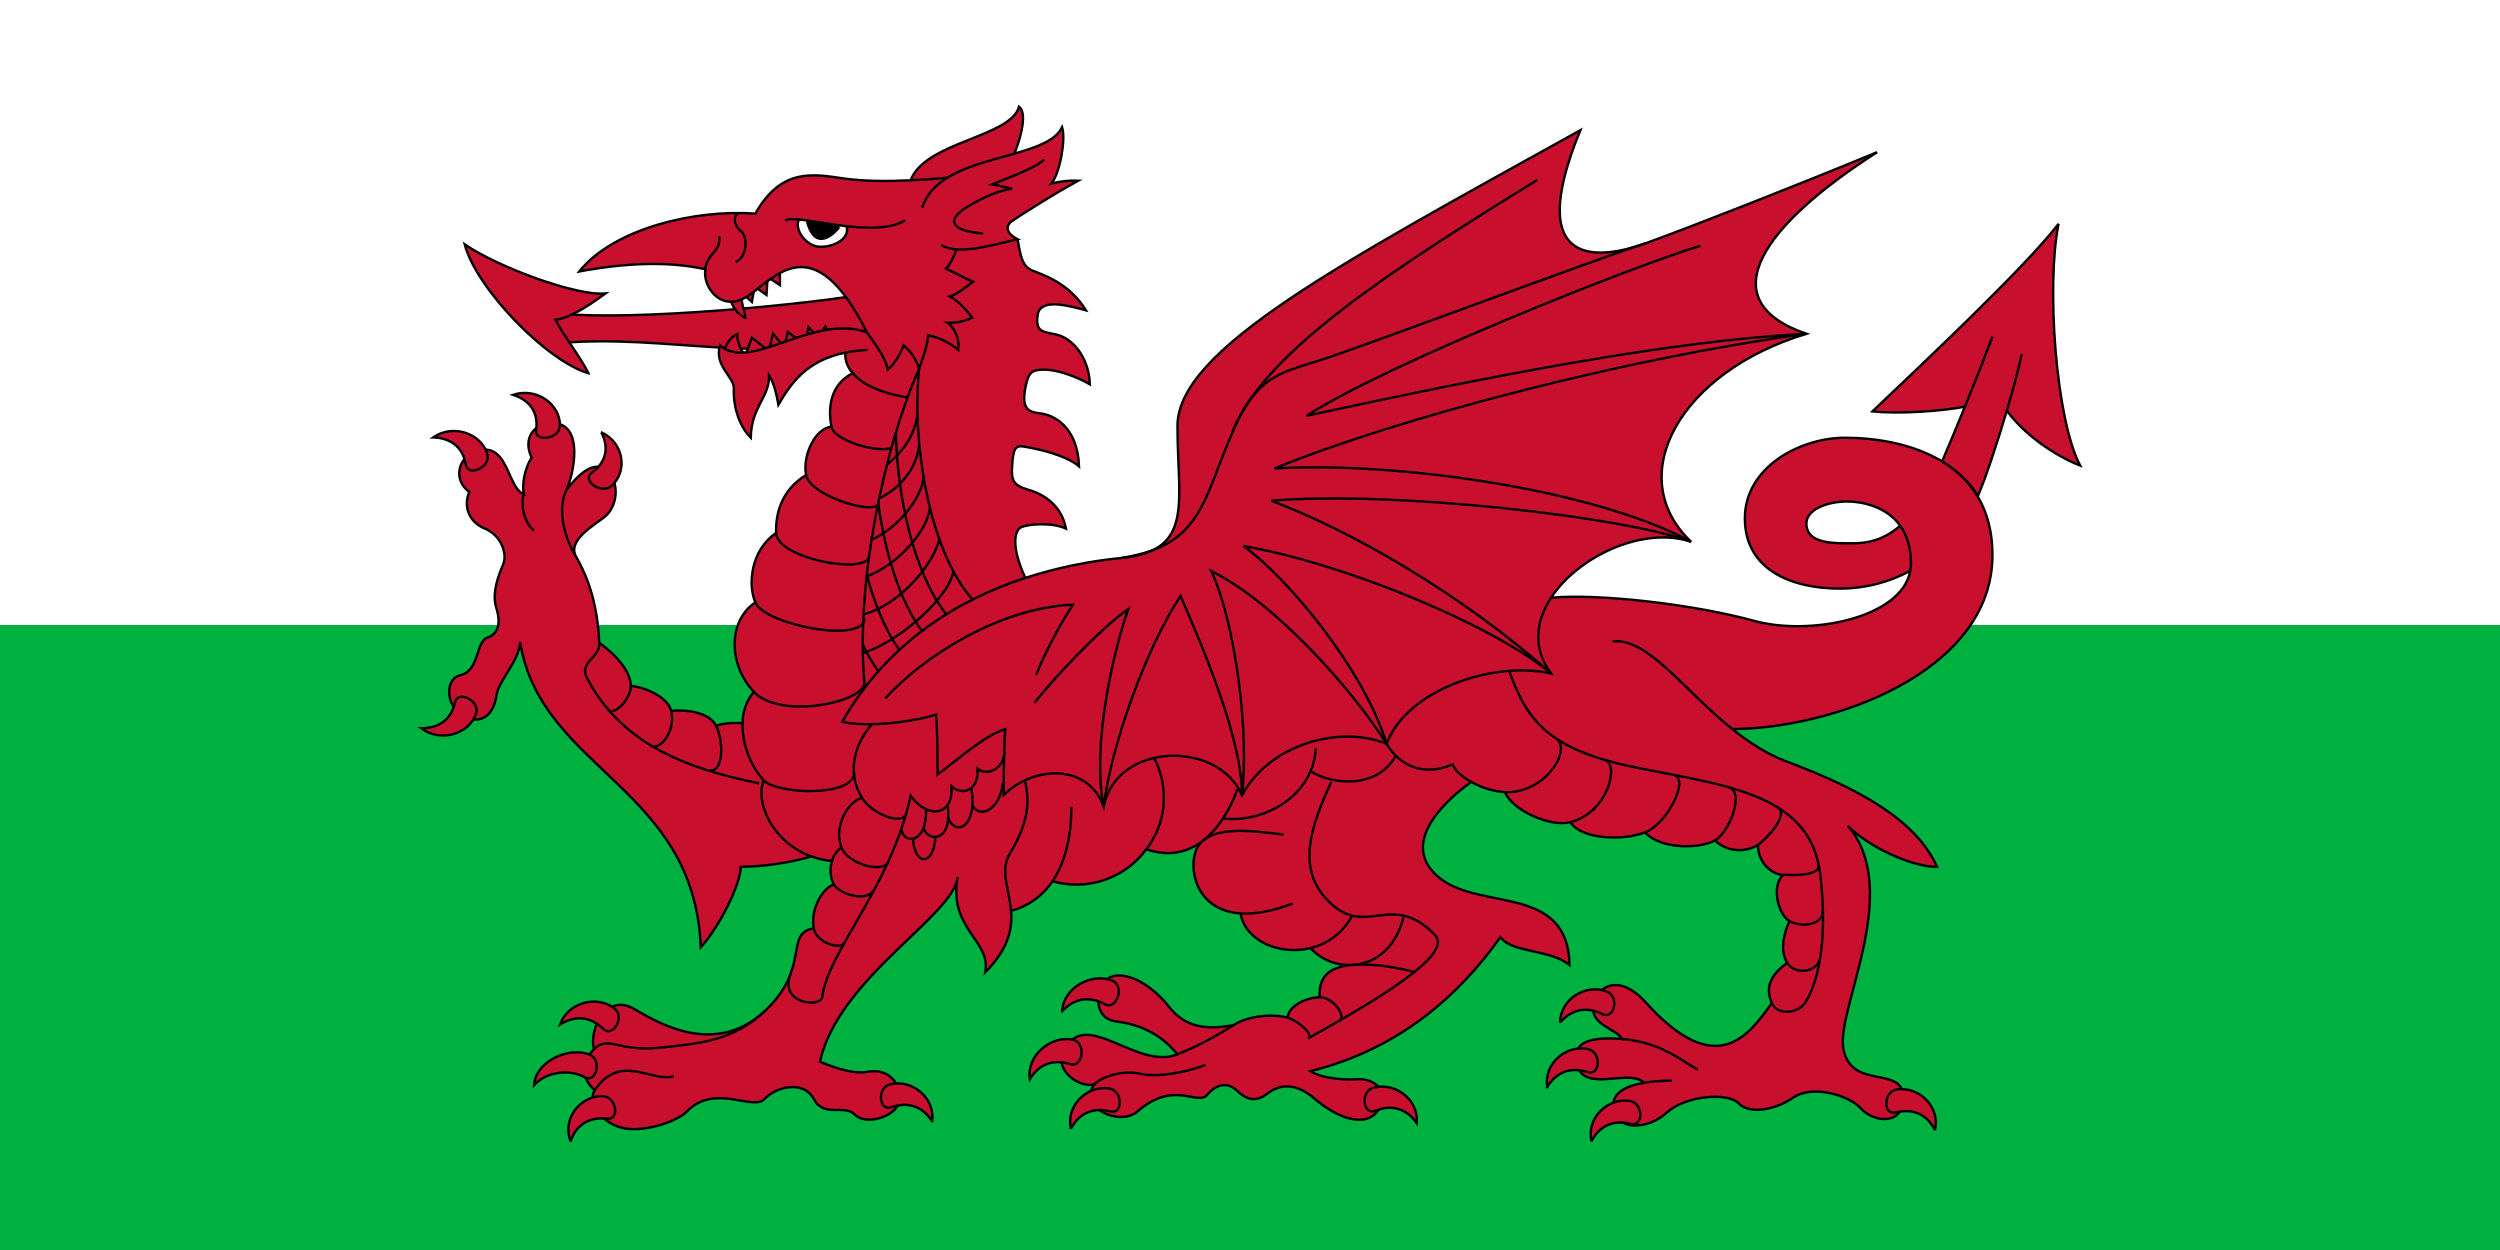
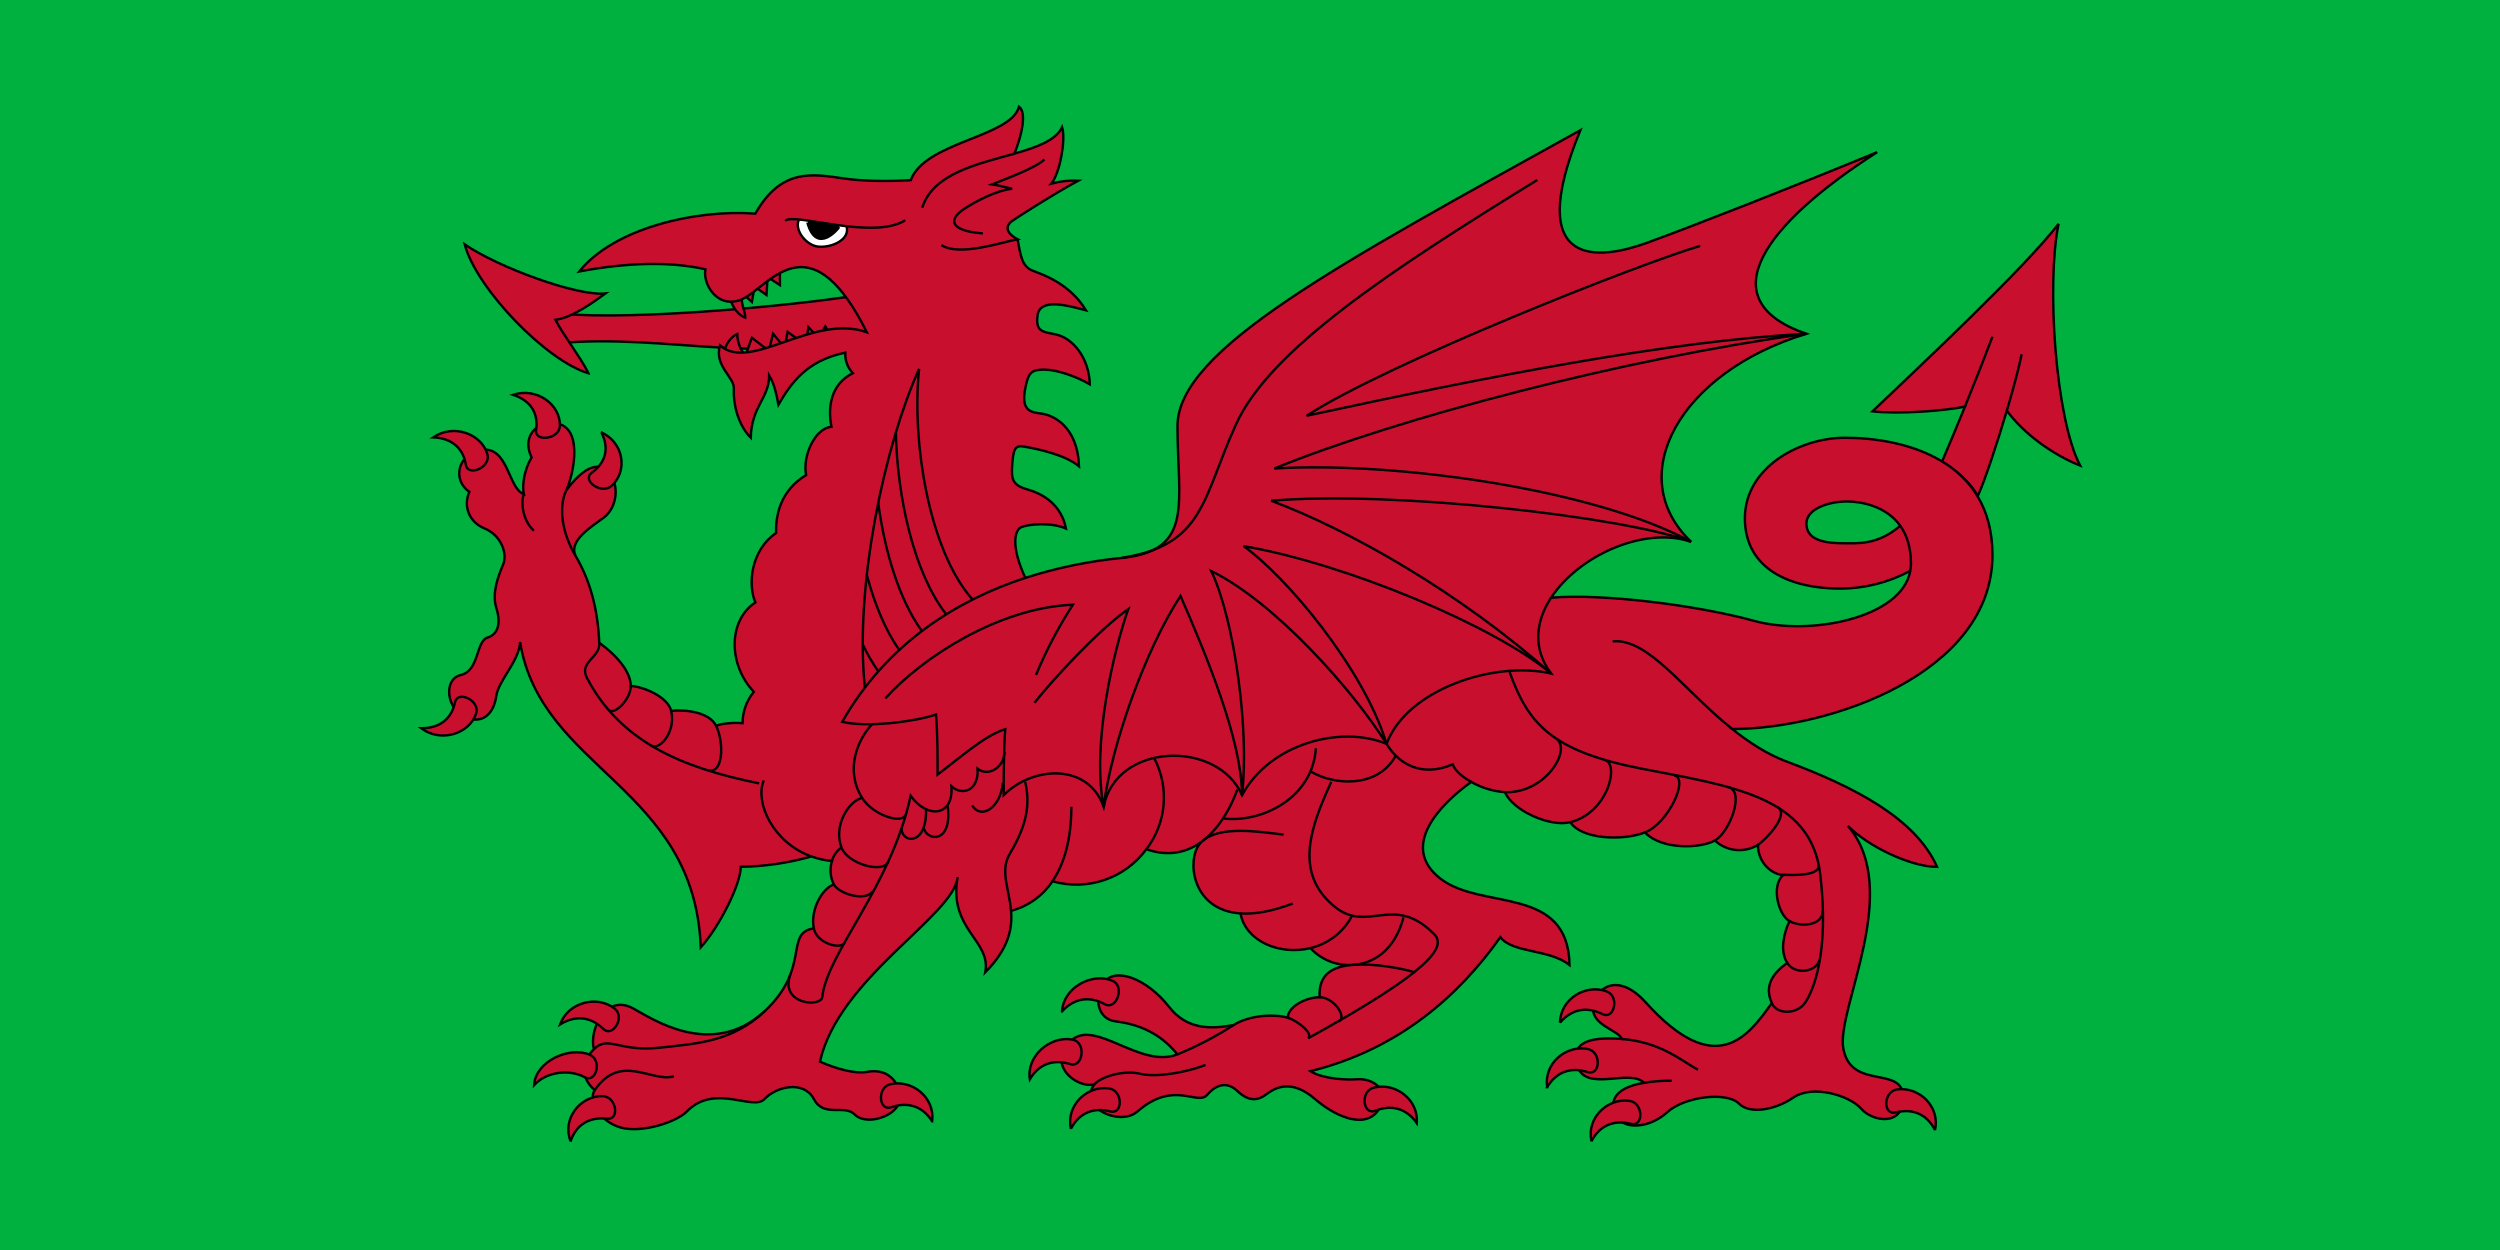
<svg xmlns="http://www.w3.org/2000/svg" id="Layer_1" version="1.1" viewBox="0 0 1200 600">
  <defs>
    <style>
      .st0, .st1 {
        fill: #fff;
      }

      .st2 {
        fill: #00b140;
      }

      .st3 {
        fill: #c8102e;
      }

      .st3, .st4, .st1, .st5 {
        stroke: #000;
      }

      .st3, .st1, .st5 {
        stroke-width: 1.16px;
      }

      .st4 {
        stroke-linejoin: round;
        stroke-width: 1.69px;
      }

      .st5 {
        fill: none;
      }
    </style>
  </defs>
  <path class="st2" d="M0,0h1200v600H0V0Z" />
-   <path class="st0" d="M0,0h1200v300H0V0Z" />
  <g>
    <g>
      <g>
        <path class="st3" d="M408.33,142.27c-32.47,4.92-114.78,12.65-146.89,7.38l6.28,15.11c53.14-4.92,104.07,12.3,151.32-5.62l-10.7-16.87Z" />
        <path class="st3" d="M282.48,179.18c-20.3-5.97-53.88-40.77-59.42-61.87,15.87,10.9,53.88,24.96,67.54,23.55-4.43,3.16-15.5,11.6-23.99,12.65,4.06,7.74,11.81,17.57,15.87,25.66Z" />
      </g>
      <path class="st3" d="M347.8,168.63c5.91,8.08,36.91,4.75,52.59-5.1l-4.24-6.86-3.14,5.8-4.98-5.45-1.29,8.61-8.67-6.33-1.48,7.56-5.53-6.68-2.03,8.26-8.12-6.33-3.14,8.61c-2.45-2.91-3.82-6.57-3.88-10.37-3.14,1.23-5.72,5.27-6.09,8.26h0ZM350.39,142.45c0,2.11,2.58,8.26,7.38,10.02.18-2.64-3.14-8.79-1.11-11.42l4.24,3.87,1.29-7.38,5.72,4.04.55-8.61,5.9,3.87v-9.49c-9.6.88-21.41,11.95-23.99,15.12h0ZM949.27,238.23c-2.49-5.62-10.24-12.48-17.07-16.7,3.73-8.75,7.39-17.53,10.97-26.34-10.33,2.11-31.82,3.67-44.37,2.26,23.62-22.5,73.08-68.9,89.31-89.99-5.9,28.82-1.47,93.5,10.34,116-12.55-4.92-27.05-15.11-35.17-26.36-4.79,16.15-10.66,33.75-13.91,40.95" />
      <path class="st3" d="M488.42,114.85c1.47,7.38,1.84,13.01,7.38,15.12,5.54,2.11,17.71,6.33,25.47,18.98-9.23-2.46-22.14-5.98-23.25,2.46-1.05,8.03,2.64,7.79,8.86,9.14,8.12,1.76,15.87,11.25,16.24,23.91-6.65-3.87-15.87-7.03-21.78-7.03s-7.57,1.05-9.04,8.08c-2.44,11.6,2.03,12.3,7.57,13.01,5.54.7,17.35,5.98,18.08,25.31-6.27-5.28-18.86-8.21-26.57-9.49-4.24-.7-4.98,1.4-5.53,8.79-.56,7.38.37,9.84,7.75,11.95,7.38,2.11,15.87,7.38,18.08,18.63-7.01-3.16-18.08-2.11-21.41-.7s-5.12,9.26,1.89,24.38c15.09-4.87,30.67-8.09,46.45-9.61,34.88-3.5,26.58-26.71,26.58-63.27s76.76-77.33,193.38-142.01c-28.05,68.19,10.34,61.87,31.74,54.13,21.41-7.74,71.6-27.42,110.72-43.59-53.88,34.45-81.19,71.01-33.95,87.18-60.53,18.28-88.57,68.19-55.36,99.83-22.65-7.64-54.04,6.77-67.19,26.85,23.62-2.11,69.4,3.38,97.45,11.11,26.71,7.36,70.8-1.26,74.95-23.95.22-1.14.33-2.31.34-3.47,0-7.91-2.04-13.88-5.16-18.23-6.86-9.58-18.88-11.65-25.48-11.65-9.6,0-19.56,3.86-19.56,10.55s5.9,9.49,17.71,9.49c6.46,0,16.41,1.07,27.32-8.39,3.12,4.35,5.16,10.32,5.16,18.23,0,1.15-.13,2.29-.35,3.42-10.33,5.57-21.87,8.5-33.61,8.53-23.62,0-45.76-9.14-45.76-33.75s26.57-38.67,47.98-38.67c29.52,0,70.86,11.25,70.86,56.24,0,56.95-78.39,83.58-124.9,83.58,7.8,6.23,16.58,12.03,25.99,15.55,32.94,12.3,62,27.42,72.34,50.62-12.55,0-33.22-9.84-42.81-19.69,26.57,30.93-5.66,87.84-2.21,106.86,3.69,20.39,28.79,7.73,28.79,23.55,0,14.06-14.76,11.6-20.3,5.27-5.54-6.33-23.28-11.64-32.48-5.27-8.12,5.62-20.66,8.43-26.2,2.81-5.53-5.62-25.83-3.52-34.32,4.22-8.49,7.73-20.35,8.34-23.99,2.46-3.9-6.29-2.9-13.94,12.88-16.59-7.01-7.03-28.39,4.99-32.07-8.37-2.65-9.6,2.95-14.06,21.4-12.66-1.85-4.57-15.5-6.67-13.66-16.17,1.85-9.49,12.51-15.37,25.1-1.4,33.58,37.26,49.08,16.52,60.52.35-3.69-8.44.37-14.06,7.38-19.33-3.69-5.98-1.48-14.41,1.1-20.04-5.53-3.16-8.85-17.22-2.95-22.15-4.8,0-12.18-5.28-12.18-14.41-6.58,4-15.02,3.14-20.66-2.11-7.01,3.87-25.47,4.57-33.59-3.87-11.07,4.22-30.63,3.16-35.8-4.92-9.74,2.46-27.68-5.62-31.37-14.41-5.69-.41-11.22-2.09-16.18-4.92-14.76,10.55-34.75,30.93-14.82,46.4,19.93,15.47,61.26,2.81,62,41.48-9.6-7.73-27.31-5.62-33.22-13.36-19.93,28.12-48.71,53.78-91.16,64.33,6.27,3.87,17.71,4.22,22.14,3.87,9.2-.73,16.98,6.68,9.97,15.47-7.01,8.79-21.41,1.4-29.9-5.97-12.22-10.62-20.3-4.57-23.62-2.11-3.32,2.46-7.75,3.87-13.66-1.76-5.9-5.62-11.44-1.75-14.39,1.76-4.8,5.71-15.87-7.38-33.58,8.08-8.52,7.44-28.79-2.11-20.67-13.01-8.49,2.11-23.5-9.63-11.07-21.09,11.44-10.55,33.21,13.71,50.93,6.68-3.98-4.82-12.28-13.76-29.52-15.82-8.86-1.05-10.42-10.87-6.27-17.93,5.17-8.79,21.04-2.81,31.74,10.9,8.43,10.8,19.56,10.9,31,8.79,8.04-5.11,20.48-5.28,26.02-3.52,0-5.27,8.67-9.84,15.31-9.84-.37-7.03,1.85-13.36,12.55-15.12.92-.16,1.84-.28,2.77-.37-7.46.34-14.68-2.62-19.75-8.1-14.78,3.61-31.16-3.34-33.57-16.64-23.37-1.63-25.69-25.21-19.93-32.89.47-.64,1-1.22,1.58-1.76-6.96,5.23-15.84,7.65-26.83,3.84-10.33,14.05-28.31,20.18-45.07,15.36-4.65,7.02-11.72,12.08-19.87,14.2.69,8.52-1.15,18.17-12.39,29.51,2.95-15.47-17.71-20.39-13.28-45.69-1.48,18.28-57.21,48.51-66.07,88.58,8.12,3.52,16.98,5.97,22.51,4.92,13.92-2.65,18.45,11.25,14.39,16.87s-15.5,8.43-20.3,3.51c-4.8-4.92-14.76,1.76-19.56-7.38-4.8-9.14-18.08-5.97-23.62,0s-23.99-7.73-37.28,5.97c-4.97,5.13-21.77,10.55-31.74,7.73-9.96-2.81-15.87-12.66-12.55-17.93-6.64-5.98-6.74-13.3-.37-19.69-2.4-8.96,5.42-26.67,18.64-19.68,8.3,4.39,37.74,25.13,63.39,1.41,22.24-20.83,9.28-37.52,23.53-39.72-1.73-8.46,3.69-18.98,9.6-21.09-1.72-3.51-2.03-7.54-.87-11.27-3.35-.26-6.66-.98-9.81-2.15-11.06,3.13-22.48,4.81-33.98,4.98,0,8.43-10.33,28.82-19.19,38.67-2.95-77.33-76.76-85.07-86.73-146.58-.37,9.14-10.33,18.28-11.44,26.01-1.11,7.73-5.9,13.71-14.76,10.2-8.86-3.52-11.07-18.28-2.21-20.39,8.86-2.11,7.2-16.17,12.73-17.93s6.46-7.38,4.24-14.41c-2.22-7.03,1.11-15.47,3.32-20.74,2.21-5.28-1.11-14.06-8.86-17.22-7.75-3.16-10.33-10.9-7.38-17.57-8.12-5.62-5.8-17.78,5.17-20.04,13.66-2.81,13.29,18.63,21.04,21.09-1.11-4.22.37-12.3,3.69-17.58-4.43-9.14,1.11-16.52,9.96-16.52,15.5,0,10.34,24.61,6.64,32.34,5.17-7.03,13.29-15.12,19.56-9.49,6.28,5.62,5.25,17.37-1.47,22.49-5.54,4.22-16.98,10.9-13.66,18.28,6.64,11.25,10.7,24.61,11.44,41.83,9.23,6.68,15.13,14.41,15.13,20.74,6.09.35,17.75,5.16,19.38,11.95,7.38-.71,18.4.7,21.59,7.21,2.4-1.23,8.8-1.64,12.68-1.29.01-5.49,1.92-10.81,5.4-15.05-12.55-13.36-12.18-34.45.74-42.89-3.68-8.76-2.21-24.96,9.97-33.4-.26-8.79,2.22-20.38,14.39-27.77-1.84-9.49,4.43-22.5,12.18-23.2-1.85-9.14-.45-20.42,10.25-25.69-2.52-2.64-3.83-6.22-3.62-9.86-18.77,3.87-26.11,14.81-32.1,25.01-.74-4.22-1.85-9.84-4.43-14.06,0,10.9-8.49,14.76-8.85,29.88-6.28-6.33-8.49-16.52-8.12-23.55.29-5.63-9.59-10.9-6.64-20.74,14.76,13.01,44.66-15.47,70.49-6.33-25.47-50.97-43.92-26.37-56.84-17.57-12.92,8.79-22.14-4.22-20.66-12.66-17.35-3.87-38.02-3.16-60.53,1.06,16.61-20.74,55.73-29.88,84.51-27.77,12.55-22.14,27.68-18.98,42.44-16.87,9.65,1.38,20.92,1.41,32.11.87,7.01-18.63,47.98-20.56,52.04-35.32,3.69,2.81,1.45,13.39-2.24,22.53,10.67-3.04,19.83-6.29,22.91-12.68,1.85,5.97-1.11,22.14-5.17,27.06,4.21-1.12,8.57-1.6,12.92-1.41-12.92,7.03-29.15,17.57-31.74,19.33-2.58,1.76-4.06,5.27,2.58,8.79-7.38,1.41-28.05,8.44-36.54,2.81" />
      <path class="st3" d="M207.93,209.94c9.78-6.68,23.15-1.74,26.02,8.08,1.84,6.33-9.36,11.03-10.33,5.1-1.29-7.91-6.64-12.83-15.68-13.18h0ZM246.28,189.5c11.38-3.73,22.7,4.65,22.49,14.85-.14,6.56-12.29,8-11.43,2.06,1.14-7.93-2.5-14.11-11.06-16.91ZM288.61,207.5c10.86,4.94,12.75,18.48,5.09,25.61-4.93,4.59-14.65-2.51-9.67-6.17,6.65-4.89,8.6-11.73,4.58-19.44h0ZM202.17,349.57c9.47,7.07,23.05,2.68,26.36-7.02,2.12-6.25-8.87-11.39-10.1-5.51-1.64,7.85-7.21,12.55-16.26,12.53ZM268.82,491.72c3.97-10.82,17.89-14.11,26.17-7.64,5.33,4.17-1,14.15-5.38,9.83-5.83-5.76-13.19-6.86-20.79-2.19h0ZM256.37,520.83c.66-11.44,16.76-18.64,26.6-14.61,6.34,2.59,3.16,13.86-2.3,10.86-7.28-3.99-18.35-2.75-24.3,3.75ZM273.87,547.83c-4.13-10.77,4.45-21.71,15.16-21.7,6.9,0,8.64,11.55,2.38,10.85-8.34-.94-14.76,2.65-17.54,10.85ZM447.45,538.22c1.43-11.38-9.57-20.16-19.99-17.81-6.71,1.51-5.62,13.13.29,11.08,7.9-2.74,15.01-.64,19.69,6.73h0ZM514.03,541.86c-2.47-11.22,7.66-20.88,18.26-19.42,6.82.94,6.81,12.61.73,11.06-8.12-2.07-15,.61-18.99,8.35ZM680.07,539.11c.92-11.43-10.44-19.76-20.75-17-6.64,1.78-5.04,13.34.78,11.06,7.77-3.05,14.96-1.25,19.97,5.94h0ZM494.32,518.05c-1.76-11.34,10.04-21.09,20.53-19.03,6.75,1.33,4.93,13.66-1.05,11.77-7.98-2.52-15.02-.24-19.48,7.26h0ZM509.78,485.44c.66-11.44,14.29-18.74,24.13-14.71,6.33,2.59,1.94,14.32-3.51,11.33-7.28-4-14.66-3.11-20.61,3.39h0ZM763.89,547.83c-2.47-11.22,7.66-20.88,18.26-19.42,6.83.95,6.82,12.61.73,11.06-8.12-2.06-15,.62-18.99,8.35h0ZM928.8,542.46c2.55-11.2-7.51-20.93-18.12-19.54-6.83.9-6.91,12.56-.81,11.05,8.13-2.01,15,.71,18.93,8.48h0ZM742.65,521.83c-1.74-11.34,9.01-20.39,19.49-18.3,6.75,1.34,5.98,12.99,0,11.08-7.97-2.54-15.02-.27-19.5,7.22h0ZM748.79,490.88c.22-11.46,12.37-18.72,22.35-15.03,6.43,2.37,3.68,13.74-1.89,10.94-7.43-3.74-14.77-2.6-20.47,4.1h0Z" />
-       <path class="st5" d="M790.3,116.61c-28.05,9.14-136.55,49.91-156.48,56.24s-30.26,7.74-42.07,33.75" />
      <path class="st5" d="M737.9,86.38c-70.86,43.59-128.43,81.55-144.67,117.41s-15.13,57.65-54.62,63.97M424.94,335.25c17.71-19.69,54.62-43.59,90.05-44.99-6.91,10.69-12.84,21.99-17.72,33.74" />
      <path class="st5" d="M496.53,337.36c8.86-11.25,31-35.15,45.02-44.99-6.64,18.98-17.71,63.97-11.81,94.91,3.69-29.52,19.93-75.22,36.9-101.24,12.55,28.82,29.52,69.6,29.52,95.61,3.69-30.93-3.69-84.37-14.76-107.56,30.26,14.76,67.91,56.94,84.15,82.96-11.07-36.56-48.72-80.85-68.65-94.91,49.45,8.44,121.05,38.67,147.62,61.17-43.55-38.67-96.69-68.9-134.34-82.96,59.05-4.92,169.77,7.74,201.5,19.69-46.5-25.31-142.46-38.67-200.03-35.15,60.52-24.61,168.29-52.73,255.39-64.68-66.43,3.51-152.05,20.39-239.89,39.37,39.12-25.31,160.17-73.11,188.96-81.55M442.65,99.74c5.27-16.59,26.78-20.99,44.26-25.98M471.81,112.04c-14.76-1.06-17.38-6.05-9.23-11.6,5.17-3.52,15.87-9.14,23.25-9.84-1.85-.35-7.01-1.76-9.6-2.11,7.75-3.16,20.67-7.74,25.09-11.95" />
-       <path class="st5" d="M454.65,85.33c-5.65.49-11.58.94-17.53,1.22M416.45,167.93c-3.6.18-7.18.63-10.72,1.35M356.42,347.14c-.14,10.11,3.49,19.91,10.2,27.48,5.91,6.33,42.08,8.44,43.55-3.52M361.83,332.09c12.55,13.36,53.14,5.27,53.14-4.57M362.57,289.2c4.43,10.55,51.67,20.04,52.4,7.73M372.53,255.81c.37,12.3,43.39,20.29,44.66,11.25M386.92,228.04c1.85,9.49,30.27,18.63,34.33,14.41M399.1,204.84c1.35,6.67,21.78,12.65,28.79,10.19M409.35,179.15c4.19,4.84,12.31,9.35,26.29,11.63M338.58,129.27c.37-7.38,7.75-8.44,6.64-15.82M416.08,159.5c2.58,3.86,9.23,11.95,9.96,17.93,3.69-2.81,6.64-8.79,7.75-11.6,3.52,2.93,6.09,6.85,7.38,11.25,1.48-4.22,4.06-11.6,4.43-16.17,5.29,1.17,10.22,3.58,14.39,7.03.74-4.57-1.47-10.54-5.17-13.01,4.08.17,8.14-.68,11.81-2.46-2.58-3.51-6.64-8.09-10.7-10.19,3.69-1.06,8.86-5.27,11.07-7.03-3.32-1.41-9.23-4.57-12.92-6.33,2.21-2.11,4.06-6.32,5.17-9.49M354.82,102.38c-2.4,0-3.51,5.27.92,8.61,3.19,2.4,3.14,12.3-2.58,14.76" />
      <path class="st5" d="M441.18,177.07c-16.24,35.85-31.18,103.87-26.02,153.08M432.69,397.47c0,7.38,12.18,8.79,11.81-8.79" />
      <path class="st5" d="M443.39,397.47c1.47,6.33,14.02,7.73,11.44-10.9" />
-       <path class="st5" d="M438.22,402.39c.74,13.71,9.96,13.01,10.7,0M455.2,392.9c3.69,8.44,14.02,4.22,11.07-14.41" />
      <path class="st5" d="M466.64,386.57c4.06,7.03,13.66,1.41,14.76-10.9M418.66,347.56c-6.33,6.6-13.6,21.43-4.8,35.5,5.17,8.26,19.38,12.83,20.85,7.91M413.86,383.06c-5.72.88-14.13,12.56-9.96,23.73,2.95,7.91,19.93,12.66,22.51,6.86M587.32,392.9c18.45,2.11,42.81-9.84,44.29-33.75" />
      <path class="st5" d="M629.39,370.4c10.34,6.33,31.74,8.44,40.6-7.73M638.99,375.32c-9.6,21.09-18.29,43.5,1.47,59.76,16.24,13.36,28.3-6.56,47.98,13.36,5.9,5.97-1.11,17.22-60.53,49.92M343.74,348.43c3.88,7.91,3.51,23.38-3.88,21.26M285.43,523.31c12.55-18.28,27.36-3.51,38.01-6.68" />
      <path class="st1" d="M383.42,105.54c-2.22,5.1,3.68,12.23,9.23,12.83,6.46.7,15.68-3.34,13.66-9.84" />
      <path class="st5" d="M376.96,106.06c3.32-4.39,42.08,9.49,57.57-.35M251.48,237.18c-1.48,3.16-.92,12.48,4.8,17.57M525.32,520.5c2.95-3.51,13.88-7.06,21.96-5.09,7.94,1.93,22.14-.7,31.37-4.22" />
      <g>
        <path class="st5" d="M441.18,177.07c-3.69,34.45,4.61,87.35,25.83,110.9M430.03,207.66c.61,30.65,8.49,67.05,24.07,87.08M421.5,241.06c3.07,23.2,9.97,46.52,20.89,61.67M416.15,276.27c3.69,13.77,8.88,26.4,15.62,35.9M414.25,309.58c2.07,4.43,4.53,8.67,7.35,12.67" />
-         <path class="st5" d="M440.44,198.51c-1.11,10.9-8.12,19.33-14.39,24.25M441.18,213.63c-1.11,10.9-8.86,20.74-19.01,25.48M443.39,228.74c-1.11,10.9-12.18,24.25-24.73,30.23M446.34,243.86c-1.11,10.9-15.5,27.42-30.15,32.72M450.96,258.97c-4.24,14.76-21.22,31.99-36.17,35.86M457.6,274.09c-1.11,10.9-23.81,33.04-43.37,39.37" />
      </g>
      <path class="st5" d="M322.15,341.23c2.4,10.02-5.54,19.16-9.6,16.69" />
      <path class="st5" d="M364.41,376.03c-38.38-7.73-66.92-20.62-82.67-50.62-4.06-7.73,6.64-9.84,5.9-16.87M276.21,266.71c-6.64-11.25-8.12-23.55-4.43-31.28" />
      <path class="st5" d="M302.78,329.28c0,6.33-7.94,14.41-10.7,11.43M366.63,374.62c-4.42,10.23,4.13,29.78,22.9,36.5M403.9,406.79c-2.22,1.58-3.82,3.87-4.56,6.48M419.03,427.7c-3.33,5.28-16.24,1.41-18.82-3.16M367.09,485.35c-15.65,14.65-31.59,15.48-50.65,17.57-19.19,2.11-24.54-6.15-31.37.7M492.1,375.33c2.22,9.84,1.48,19.68-7.38,34.45-4.89,8.14-.26,16.93.58,27.43M577.09,403.8c8.46-6.36,14.04-16.85,16.88-24.95M550.25,407.64c9.63-12.54,11.13-29.52,3.85-43.56M505.18,423c5.67-8.34,9.07-20.23,9.07-35.72M390.61,445.63c1.48,7.21,12.92,10.37,14.76,6.86" />
      <path class="st5" d="M482.14,360.91c0,7.03-7.38,12.3-12.92,8.08.74,10.19-7.01,13.36-12.55,8.44,1.11,14.41-11.44,15.82-19.56,4.57-9.23,43.24-40.22,75.57-42.44,96.67-.74,4.92-20.48,3.52-15.32-10.9M616.11,400.63c-11.07-1.32-30.55-4.56-39.02,3.16M620.54,433.68c-10.23,3.87-18.5,5.22-25.09,4.77M648.77,463.18c10.2-.38,20.72-6.84,24.91-22.83M629.02,455.08c8.56-2.03,15.82-7.66,19.94-15.43" />
      <path class="st5" d="M679.22,466.72c-6.43-1.93-19.99-4.49-30.45-3.54M642.68,490.27c4.06-2.11-2.58-11.6-9.23-11.6M565.18,506.09c9.4-3.84,18.42-8.55,26.94-14.06M618.14,488.51c5.01,1.59,12.36,7.73,9.78,9.84M665.56,357.05c5.91,9.84,16.97,16.17,31.74,9.84,1.04,2.97,4.55,6.01,8.92,8.44M747.12,354.59c7.38,5.62-5.53,26.36-24.72,25.66" />
      <path class="st5" d="M850.46,481.48c2.56,5.85,12.18,5.27,15.87,0,4.22-6.03,11.81-24.61,7.38-61.87-4.43-37.26-42.07-42.18-85.62-50.62-43.55-8.43-54.62-21.79-63.48-46.4" />
      <path class="st5" d="M857.84,462.15c3.69,5.97,14.02,4.57,15.5-1.41M858.95,442.11c5.54,3.16,16.24,2.11,15.87-4.92M856,419.97c4.8,0,17.71.7,16.98-4.92M843.82,405.56c4.06-2.81,15.5-14.77,9.23-18.28M823.15,403.45c7.01-3.87,14.76-23.9,6.27-25.66M789.56,399.58c11.07-4.22,21.41-26.01,14.02-27.42M753.77,394.66c18.08-4.57,23.62-27.77,16.61-29.88M778.49,498.71c18.83,1.44,29.16,10.9,36.54,14.76M774.07,307.83c17.16-1.58,34.03,23.41,57.42,42.1M963.28,197.11c3.23-10.89,5.93-21.12,7.12-27.07M789.16,519.73c4.41-.7,8.86-1.03,13.32-.99M956.38,161.6c-2.49,6.73-7.85,20.42-13.2,33.59M492.15,277.37c-32.55,10.69-66.26,31.21-87.88,69.12,11.81,2.81,34.69,0,45.03-3.52.74,9.14.74,21.09.74,28.83,10.34-7.73,22.88-18.98,32.48-21.79-.74,9.14-.74,25.31-.74,31.64,14.03-14.06,40.6-15.47,47.98,5.62,5.9-30.93,54.62-32.34,66.43-5.62,13.29-24.61,47.24-33.75,69.38-24.61,9.59-26.01,51.67-40.07,78.98-33.75-9.05-11.92-7.43-25.1-.02-36.42" />
    </g>
-     <path class="st4" d="M387.79,106.74l14.48,2.55s-10.19,13-14.48-2.55Z" />
+     <path class="st4" d="M387.79,106.74l14.48,2.55s-10.19,13-14.48-2.55" />
  </g>
</svg>